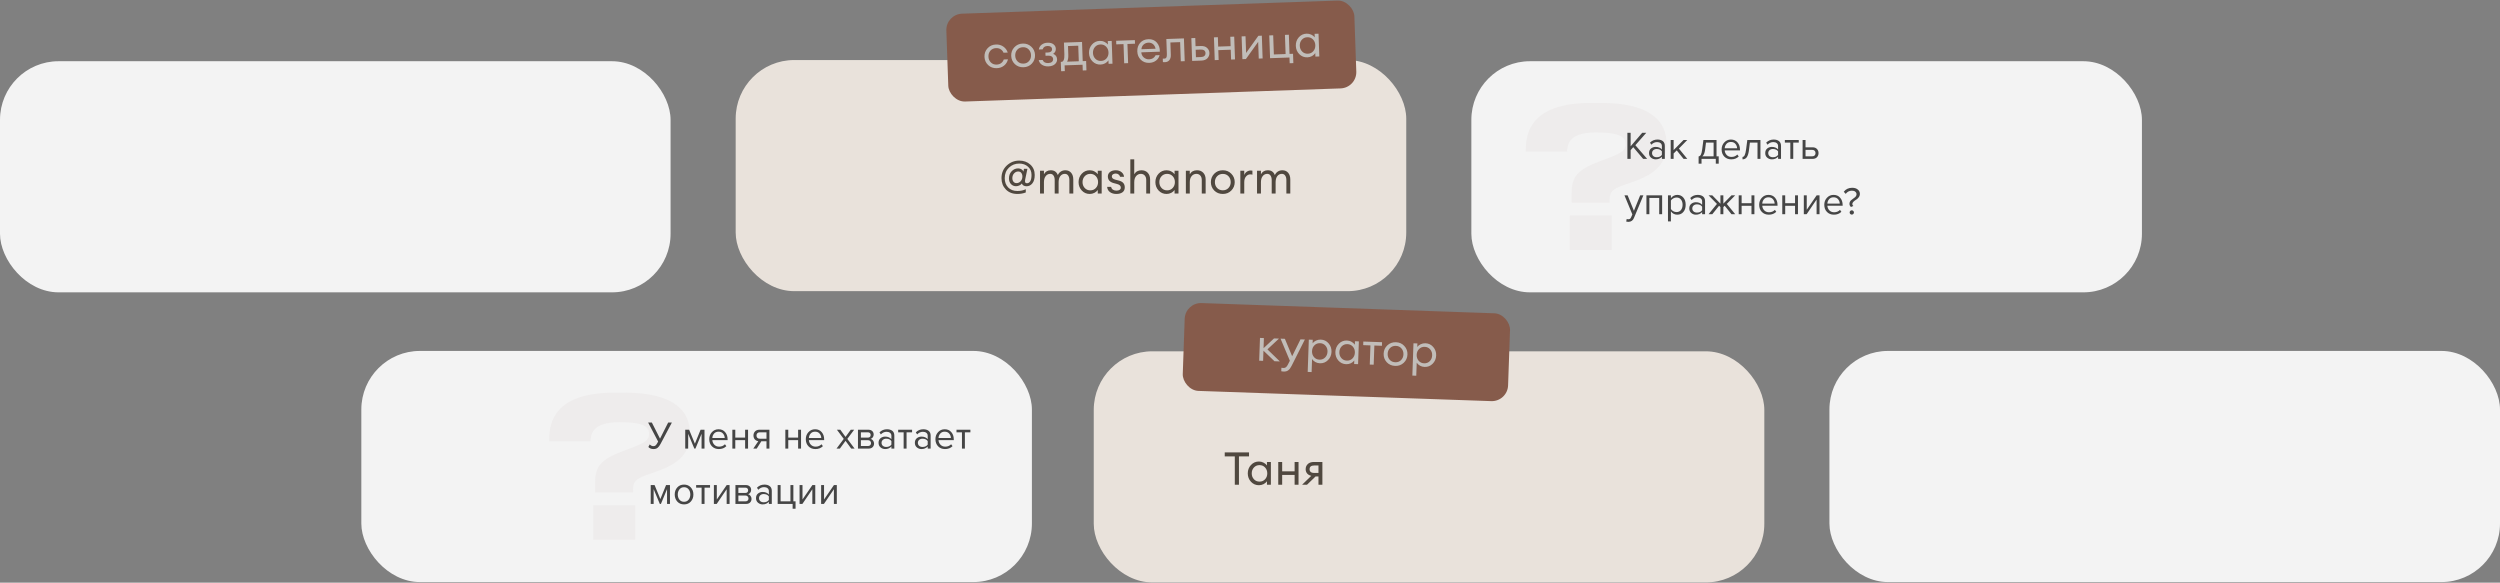
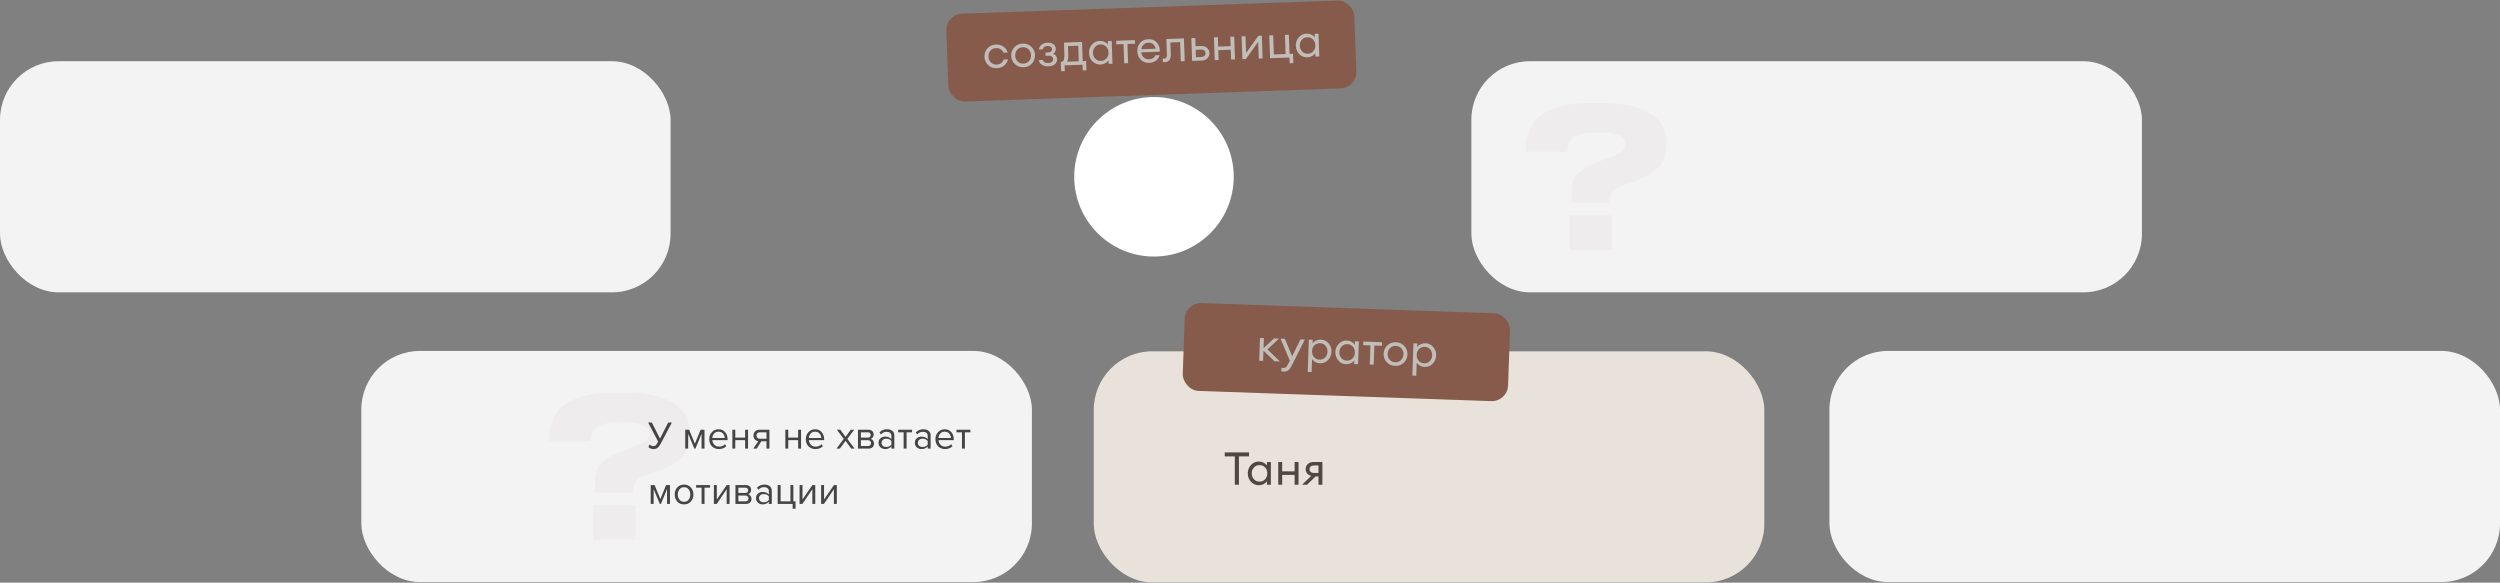
<svg xmlns="http://www.w3.org/2000/svg" width="768" height="179" viewBox="0 0 768 179" fill="none">
  <rect x="0" y="0" width="768" height="179" fill="#808080" stroke="none" />
  <rect x="452" y="18.808" width="206" height="71" rx="18" fill="#F3F3F3" />
  <rect y="18.808" width="206" height="71" rx="18" fill="#F3F3F3" />
  <path d="M494.47 62.288H482.83V59.288C482.83 54.368 484.39 52.148 491.71 49.448L494.59 48.368C498.49 46.868 499.39 45.908 499.39 44.288C499.39 42.428 498.31 40.688 490.33 40.688C481.45 40.688 481.57 44.828 481.39 46.568H468.73V45.848C468.73 40.568 470.59 31.628 488.65 31.628H492.01C507.55 31.628 511.93 37.688 511.93 43.928V44.348C511.93 49.748 509.29 53.228 501.49 55.928L498.55 56.948C495.49 58.088 494.47 58.808 494.47 61.508V62.288ZM495.13 66.188V76.808H482.23V66.188H495.13Z" fill="#EEECEC" />
  <rect x="111" y="107.808" width="206" height="71" rx="18" fill="#F3F3F3" />
  <rect x="562" y="107.808" width="206" height="71" rx="18" fill="#F3F3F3" />
  <circle cx="354.5" cy="54.308" r="24.5" fill="white" />
  <rect x="336" y="107.919" width="206" height="71" rx="18" fill="#E9E2DB" />
  <path d="M379.332 148.919V140.211H376.238V138.979H383.7V140.211H380.606V148.919H379.332ZM386.745 149.059C385.774 149.059 384.957 148.704 384.295 147.995C383.641 147.286 383.315 146.427 383.315 145.419C383.315 144.411 383.641 143.552 384.295 142.843C384.957 142.134 385.774 141.779 386.745 141.779C387.258 141.779 387.734 141.896 388.173 142.129C388.621 142.353 388.966 142.642 389.209 142.997V141.919H390.413V148.919H389.209V147.841C388.966 148.196 388.621 148.49 388.173 148.723C387.734 148.947 387.258 149.059 386.745 149.059ZM386.927 147.953C387.617 147.953 388.187 147.71 388.635 147.225C389.083 146.74 389.307 146.138 389.307 145.419C389.307 144.7 389.083 144.098 388.635 143.613C388.187 143.128 387.617 142.885 386.927 142.885C386.227 142.885 385.653 143.128 385.205 143.613C384.757 144.098 384.533 144.7 384.533 145.419C384.533 146.138 384.757 146.74 385.205 147.225C385.653 147.71 386.227 147.953 386.927 147.953ZM392.679 148.919V141.919H393.883V144.803H397.705V141.919H398.909V148.919H397.705V145.895H393.883V148.919H392.679ZM399.993 148.919L402.821 146.175C402.27 146.044 401.845 145.802 401.547 145.447C401.248 145.083 401.099 144.649 401.099 144.145C401.099 143.501 401.318 142.969 401.757 142.549C402.205 142.129 402.835 141.919 403.647 141.919H406.237V148.919H405.033V146.371H404.137L401.505 148.919H399.993ZM403.717 145.293H405.033V142.997H403.717C402.774 142.997 402.303 143.384 402.303 144.159C402.303 144.523 402.424 144.803 402.667 144.999C402.919 145.195 403.269 145.293 403.717 145.293Z" fill="#50483F" />
-   <rect x="226" y="18.444" width="206" height="71" rx="18" fill="#E9E2DB" />
-   <path d="M312.544 59.584C311.069 59.584 309.884 59.122 308.988 58.198C308.101 57.274 307.658 56.117 307.658 54.726C307.658 53.167 308.195 51.879 309.268 50.862C310.351 49.844 311.629 49.336 313.104 49.336C314.476 49.336 315.61 49.742 316.506 50.554C317.411 51.366 317.864 52.434 317.864 53.76C317.864 54.889 317.621 55.748 317.136 56.336C316.66 56.924 316.072 57.218 315.372 57.218C314.625 57.218 314.135 56.938 313.902 56.378C313.725 56.62 313.468 56.821 313.132 56.98C312.796 57.129 312.455 57.204 312.11 57.204C311.494 57.204 310.981 56.984 310.57 56.546C310.159 56.107 309.954 55.519 309.954 54.782C309.954 53.914 310.229 53.191 310.78 52.612C311.331 52.024 311.998 51.73 312.782 51.73C313.183 51.73 313.529 51.828 313.818 52.024C314.107 52.22 314.299 52.453 314.392 52.724L314.56 51.856H315.624L314.924 55.188C314.775 55.925 314.957 56.294 315.47 56.294C315.909 56.294 316.254 56.079 316.506 55.65C316.758 55.221 316.884 54.581 316.884 53.732C316.884 52.687 316.525 51.846 315.806 51.212C315.097 50.568 314.191 50.246 313.09 50.246C311.877 50.246 310.831 50.661 309.954 51.492C309.086 52.322 308.652 53.401 308.652 54.726C308.652 55.892 309.002 56.844 309.702 57.582C310.411 58.31 311.359 58.674 312.544 58.674C313.524 58.674 314.383 58.492 315.12 58.128V59.122C314.327 59.43 313.468 59.584 312.544 59.584ZM312.264 56.252C312.703 56.252 313.085 56.102 313.412 55.804C313.748 55.496 313.958 55.113 314.042 54.656C314.135 54.096 314.065 53.629 313.832 53.256C313.608 52.873 313.263 52.682 312.796 52.682C312.357 52.682 311.975 52.836 311.648 53.144C311.321 53.443 311.116 53.821 311.032 54.278C310.939 54.838 311.009 55.309 311.242 55.692C311.475 56.065 311.816 56.252 312.264 56.252ZM328.511 59.444V55.328C328.511 54.749 328.39 54.287 328.147 53.942C327.914 53.587 327.573 53.41 327.125 53.41C326.565 53.41 326.108 53.629 325.753 54.068C325.408 54.507 325.226 55.104 325.207 55.86V59.444H324.003V55.328C324.003 54.74 323.882 54.273 323.639 53.928C323.406 53.583 323.07 53.41 322.631 53.41C322.053 53.41 321.586 53.643 321.231 54.11C320.877 54.567 320.699 55.188 320.699 55.972V59.444H319.495V52.444H320.699V53.522C321.147 52.71 321.852 52.304 322.813 52.304C323.877 52.304 324.596 52.803 324.969 53.802C325.156 53.344 325.455 52.98 325.865 52.71C326.276 52.439 326.743 52.304 327.265 52.304C328.021 52.304 328.619 52.56 329.057 53.074C329.496 53.587 329.715 54.278 329.715 55.146V59.444H328.511ZM334.766 59.584C333.795 59.584 332.979 59.229 332.316 58.52C331.663 57.81 331.336 56.952 331.336 55.944C331.336 54.936 331.663 54.077 332.316 53.368C332.979 52.658 333.795 52.304 334.766 52.304C335.279 52.304 335.755 52.42 336.194 52.654C336.642 52.878 336.987 53.167 337.23 53.522V52.444H338.434V59.444H337.23V58.366C336.987 58.721 336.642 59.014 336.194 59.248C335.755 59.472 335.279 59.584 334.766 59.584ZM334.948 58.478C335.639 58.478 336.208 58.235 336.656 57.75C337.104 57.264 337.328 56.663 337.328 55.944C337.328 55.225 337.104 54.623 336.656 54.138C336.208 53.653 335.639 53.41 334.948 53.41C334.248 53.41 333.674 53.653 333.226 54.138C332.778 54.623 332.554 55.225 332.554 55.944C332.554 56.663 332.778 57.264 333.226 57.75C333.674 58.235 334.248 58.478 334.948 58.478ZM342.954 59.584C342.17 59.584 341.512 59.392 340.98 59.01C340.458 58.627 340.168 58.095 340.112 57.414H341.344C341.419 57.806 341.606 58.095 341.904 58.282C342.212 58.468 342.567 58.562 342.968 58.562C343.37 58.562 343.692 58.483 343.934 58.324C344.186 58.165 344.312 57.937 344.312 57.638C344.312 57.358 344.219 57.129 344.032 56.952C343.855 56.775 343.561 56.63 343.15 56.518L342.142 56.252C340.938 55.934 340.336 55.248 340.336 54.194C340.336 53.624 340.56 53.167 341.008 52.822C341.466 52.477 342.049 52.304 342.758 52.304C343.477 52.304 344.065 52.495 344.522 52.878C344.989 53.251 345.25 53.727 345.306 54.306H344.102C344.009 53.998 343.841 53.755 343.598 53.578C343.365 53.401 343.085 53.312 342.758 53.312C342.413 53.312 342.124 53.391 341.89 53.55C341.666 53.709 341.554 53.919 341.554 54.18C341.554 54.432 341.638 54.637 341.806 54.796C341.974 54.955 342.245 55.085 342.618 55.188L343.738 55.482C344.933 55.781 345.53 56.471 345.53 57.554C345.53 58.226 345.292 58.734 344.816 59.08C344.34 59.416 343.72 59.584 342.954 59.584ZM348.44 59.444H347.236V48.944H348.44V53.522C348.916 52.71 349.658 52.304 350.666 52.304C351.459 52.304 352.098 52.56 352.584 53.074C353.069 53.587 353.312 54.273 353.312 55.132V59.444H352.122V55.314C352.122 54.726 351.972 54.264 351.674 53.928C351.375 53.583 350.974 53.41 350.47 53.41C349.891 53.41 349.406 53.639 349.014 54.096C348.631 54.553 348.44 55.178 348.44 55.972V59.444ZM358.364 59.584C357.393 59.584 356.576 59.229 355.914 58.52C355.26 57.81 354.934 56.952 354.934 55.944C354.934 54.936 355.26 54.077 355.914 53.368C356.576 52.658 357.393 52.304 358.364 52.304C358.877 52.304 359.353 52.42 359.792 52.654C360.24 52.878 360.585 53.167 360.828 53.522V52.444H362.032V59.444H360.828V58.366C360.585 58.721 360.24 59.014 359.792 59.248C359.353 59.472 358.877 59.584 358.364 59.584ZM358.546 58.478C359.236 58.478 359.806 58.235 360.254 57.75C360.702 57.264 360.926 56.663 360.926 55.944C360.926 55.225 360.702 54.623 360.254 54.138C359.806 53.653 359.236 53.41 358.546 53.41C357.846 53.41 357.272 53.653 356.824 54.138C356.376 54.623 356.152 55.225 356.152 55.944C356.152 56.663 356.376 57.264 356.824 57.75C357.272 58.235 357.846 58.478 358.546 58.478ZM364.298 59.444V52.444H365.502V53.522C365.978 52.71 366.72 52.304 367.728 52.304C368.521 52.304 369.161 52.56 369.646 53.074C370.131 53.587 370.374 54.273 370.374 55.132V59.444H369.184V55.314C369.184 54.726 369.035 54.264 368.736 53.928C368.437 53.583 368.036 53.41 367.532 53.41C366.953 53.41 366.468 53.639 366.076 54.096C365.693 54.553 365.502 55.178 365.502 55.972V59.444H364.298ZM375.65 59.584C374.596 59.584 373.718 59.234 373.018 58.534C372.328 57.825 371.982 56.961 371.982 55.944C371.982 54.926 372.328 54.068 373.018 53.368C373.718 52.658 374.596 52.304 375.65 52.304C376.696 52.304 377.564 52.658 378.254 53.368C378.954 54.068 379.304 54.926 379.304 55.944C379.304 56.961 378.954 57.825 378.254 58.534C377.564 59.234 376.696 59.584 375.65 59.584ZM373.886 57.736C374.344 58.221 374.932 58.464 375.65 58.464C376.369 58.464 376.952 58.221 377.4 57.736C377.848 57.251 378.072 56.653 378.072 55.944C378.072 55.234 377.848 54.637 377.4 54.152C376.952 53.666 376.369 53.424 375.65 53.424C374.932 53.424 374.344 53.666 373.886 54.152C373.438 54.637 373.214 55.234 373.214 55.944C373.214 56.653 373.438 57.251 373.886 57.736ZM381.032 59.444V52.444H382.236V53.802C382.367 53.373 382.619 53.027 382.992 52.766C383.375 52.505 383.776 52.374 384.196 52.374C384.402 52.374 384.584 52.392 384.742 52.43V53.676C384.574 53.601 384.355 53.564 384.084 53.564C383.599 53.564 383.17 53.774 382.796 54.194C382.423 54.614 382.236 55.206 382.236 55.972V59.444H381.032ZM395.175 59.444V55.328C395.175 54.749 395.054 54.287 394.811 53.942C394.578 53.587 394.237 53.41 393.789 53.41C393.229 53.41 392.772 53.629 392.417 54.068C392.072 54.507 391.89 55.104 391.871 55.86V59.444H390.667V55.328C390.667 54.74 390.546 54.273 390.303 53.928C390.07 53.583 389.734 53.41 389.295 53.41C388.717 53.41 388.25 53.643 387.895 54.11C387.541 54.567 387.363 55.188 387.363 55.972V59.444H386.159V52.444H387.363V53.522C387.811 52.71 388.516 52.304 389.477 52.304C390.541 52.304 391.26 52.803 391.633 53.802C391.82 53.344 392.119 52.98 392.529 52.71C392.94 52.439 393.407 52.304 393.929 52.304C394.685 52.304 395.283 52.56 395.721 53.074C396.16 53.587 396.379 54.278 396.379 55.146V59.444H395.175Z" fill="#50483F" />
  <rect x="290.546" y="4.377" width="125.418" height="27" rx="5" transform="rotate(-2 290.546 4.377)" fill="#865B4B" />
  <path d="M306.211 20.947C305.157 20.984 304.272 20.665 303.558 19.989C302.843 19.304 302.467 18.454 302.432 17.437C302.396 16.42 302.712 15.55 303.377 14.826C304.043 14.093 304.903 13.709 305.957 13.672C306.824 13.641 307.583 13.858 308.235 14.32C308.886 14.774 309.332 15.384 309.573 16.151L308.286 16.196C308.102 15.745 307.81 15.391 307.409 15.134C307.007 14.877 306.536 14.758 305.995 14.777C305.277 14.802 304.698 15.065 304.258 15.566C303.827 16.067 303.624 16.676 303.649 17.394C303.674 18.113 303.919 18.706 304.384 19.176C304.858 19.645 305.454 19.867 306.172 19.842C306.713 19.823 307.175 19.672 307.557 19.387C307.939 19.103 308.206 18.73 308.358 18.267L309.646 18.222C309.467 19.003 309.07 19.647 308.452 20.154C307.835 20.652 307.087 20.917 306.211 20.947ZM314.436 20.66C313.382 20.697 312.493 20.378 311.769 19.703C311.054 19.018 310.679 18.167 310.643 17.15C310.608 16.134 310.923 15.263 311.589 14.54C312.264 13.806 313.128 13.421 314.182 13.384C315.227 13.348 316.107 13.672 316.822 14.357C317.546 15.032 317.925 15.878 317.961 16.895C317.996 17.911 317.677 18.786 317.002 19.52C316.336 20.243 315.481 20.623 314.436 20.66ZM312.609 18.875C313.083 19.344 313.679 19.566 314.397 19.541C315.115 19.516 315.69 19.253 316.121 18.752C316.551 18.251 316.754 17.647 316.73 16.938C316.705 16.229 316.46 15.64 315.995 15.17C315.531 14.701 314.939 14.479 314.221 14.504C313.503 14.529 312.924 14.792 312.484 15.293C312.053 15.793 311.85 16.398 311.875 17.107C311.899 17.816 312.144 18.405 312.609 18.875ZM322.04 20.394C321.322 20.419 320.686 20.264 320.132 19.929C319.588 19.593 319.24 19.105 319.087 18.466L320.304 18.424C320.561 19.087 321.127 19.404 322.004 19.373C322.517 19.355 322.9 19.234 323.154 19.011C323.408 18.787 323.529 18.503 323.517 18.157C323.505 17.812 323.364 17.547 323.096 17.36C322.838 17.173 322.471 17.087 321.995 17.104L321.183 17.132L321.149 16.153L321.961 16.125C322.343 16.111 322.643 16.017 322.861 15.841C323.089 15.665 323.197 15.414 323.185 15.087C323.174 14.77 323.044 14.527 322.796 14.358C322.547 14.19 322.217 14.112 321.807 14.127C320.995 14.155 320.498 14.499 320.316 15.159L319.127 15.201C319.235 14.553 319.535 14.052 320.027 13.699C320.518 13.336 321.105 13.143 321.786 13.119C322.569 13.091 323.187 13.257 323.638 13.614C324.089 13.963 324.325 14.417 324.344 14.977C324.368 15.658 324.096 16.176 323.53 16.532C324.307 16.851 324.709 17.411 324.737 18.213C324.758 18.801 324.533 19.303 324.061 19.721C323.59 20.14 322.917 20.364 322.04 20.394ZM325.877 19.014L326.045 19.008C326.717 18.984 327.026 18.217 326.973 16.706L326.847 13.082L332.401 12.888L332.607 18.779L333.656 18.742L333.757 21.61L332.623 21.65L332.562 19.887L327.049 20.079L327.111 21.842L325.977 21.882L325.877 19.014ZM328.089 14.146L328.183 16.86C328.214 17.737 328.094 18.432 327.822 18.946L331.404 18.821L331.237 14.036L328.089 14.146ZM338.096 19.834C337.126 19.868 336.298 19.542 335.611 18.856C334.933 18.17 334.576 17.323 334.541 16.316C334.506 15.308 334.803 14.439 335.431 13.707C336.068 12.975 336.872 12.592 337.842 12.558C338.355 12.54 338.835 12.64 339.281 12.858C339.737 13.066 340.092 13.344 340.347 13.689L340.309 12.612L341.513 12.57L341.757 19.566L340.554 19.608L340.516 18.53C340.286 18.893 339.951 19.199 339.512 19.448C339.081 19.687 338.609 19.816 338.096 19.834ZM338.239 18.722C338.93 18.698 339.49 18.436 339.921 17.935C340.352 17.434 340.555 16.825 340.53 16.107C340.504 15.388 340.26 14.794 339.795 14.325C339.33 13.856 338.753 13.633 338.063 13.657C337.363 13.682 336.798 13.944 336.367 14.445C335.936 14.945 335.733 15.555 335.758 16.273C335.784 16.991 336.028 17.585 336.493 18.055C336.958 18.524 337.54 18.747 338.239 18.722ZM345.351 19.44L345.145 13.55L342.921 13.628L342.882 12.522L348.633 12.321L348.671 13.427L346.349 13.508L346.554 19.398L345.351 19.44ZM353.033 19.312C352.016 19.348 351.16 19.032 350.464 18.365C349.778 17.698 349.416 16.842 349.38 15.797C349.343 14.743 349.635 13.865 350.254 13.161C350.883 12.448 351.734 12.073 352.807 12.036C353.889 11.998 354.751 12.351 355.393 13.094C356.035 13.837 356.339 14.765 356.303 15.878L350.608 16.077C350.649 16.71 350.901 17.234 351.364 17.647C351.826 18.052 352.374 18.242 353.009 18.22C353.96 18.187 354.623 17.772 354.996 16.974L356.228 16.931C356.073 17.59 355.714 18.145 355.151 18.594C354.588 19.043 353.882 19.282 353.033 19.312ZM354.205 13.556C353.81 13.233 353.343 13.082 352.802 13.1C352.261 13.119 351.781 13.3 351.364 13.641C350.955 13.982 350.711 14.476 350.631 15.123L354.996 14.971C354.862 14.341 354.598 13.869 354.205 13.556ZM357.875 19.101C357.558 19.112 357.348 19.105 357.244 19.081L357.207 18.004C357.273 18.02 357.422 18.024 357.655 18.016C357.945 18.006 358.156 17.901 358.289 17.7C358.421 17.49 358.479 17.128 358.461 16.615L358.299 11.984L363.7 11.795L363.944 18.791L362.741 18.833L362.535 12.943L359.541 13.047L359.673 16.825C359.698 17.543 359.545 18.099 359.213 18.494C358.881 18.879 358.435 19.081 357.875 19.101ZM366.225 18.711L365.981 11.716L367.184 11.674L367.272 14.192L368.895 14.135C369.735 14.106 370.377 14.303 370.821 14.727C371.275 15.15 371.512 15.664 371.533 16.271C371.555 16.886 371.354 17.426 370.931 17.889C370.508 18.342 369.877 18.584 369.038 18.613L366.225 18.711ZM367.31 15.283L367.39 17.578L368.957 17.523C369.405 17.508 369.747 17.393 369.982 17.179C370.227 16.965 370.343 16.676 370.33 16.313C370.317 15.949 370.186 15.673 369.937 15.486C369.688 15.299 369.339 15.213 368.891 15.228L367.31 15.283ZM373.166 18.469L372.922 11.473L374.125 11.431L374.226 14.313L378.046 14.18L377.945 11.298L379.148 11.256L379.393 18.252L378.189 18.294L378.084 15.271L374.264 15.405L374.37 18.427L373.166 18.469ZM382.742 18.135L381.665 18.172L381.421 11.177L382.624 11.134L382.803 16.269L386.57 10.997L387.633 10.96L387.877 17.955L386.688 17.997L386.509 12.862L382.742 18.135ZM397.219 16.522L397.319 19.391L396.186 19.43L396.124 17.667L390.164 17.875L389.92 10.88L391.123 10.838L391.328 16.728L394.938 16.602L394.733 10.712L395.936 10.67L396.142 16.56L397.219 16.522ZM401.632 17.615C400.662 17.649 399.833 17.323 399.146 16.637C398.468 15.951 398.112 15.104 398.077 14.097C398.042 13.09 398.338 12.22 398.966 11.488C399.604 10.756 400.407 10.373 401.378 10.339C401.891 10.322 402.37 10.421 402.817 10.639C403.272 10.848 403.628 11.125 403.883 11.471L403.845 10.393L405.048 10.351L405.293 17.347L404.089 17.389L404.052 16.312C403.821 16.675 403.487 16.981 403.047 17.229C402.616 17.469 402.145 17.597 401.632 17.615ZM401.775 16.503C402.465 16.479 403.026 16.217 403.456 15.716C403.887 15.216 404.09 14.606 404.065 13.888C404.04 13.17 403.795 12.576 403.33 12.106C402.866 11.637 402.288 11.414 401.598 11.438C400.898 11.463 400.333 11.725 399.903 12.226C399.472 12.727 399.269 13.336 399.294 14.055C399.319 14.773 399.564 15.367 400.029 15.836C400.493 16.305 401.075 16.528 401.775 16.503Z" fill="#C1BDB9" />
-   <path d="M506.008 48.808H504.772L501.736 45.208L500.932 46.12V48.808H499.936V40.804H500.932V44.944L504.472 40.804H505.72L502.384 44.608L506.008 48.808ZM511.432 48.808H510.532V48.148C510.044 48.684 509.404 48.952 508.612 48.952C508.076 48.952 507.604 48.78 507.196 48.436C506.788 48.092 506.584 47.624 506.584 47.032C506.584 46.424 506.784 45.956 507.184 45.628C507.592 45.292 508.068 45.124 508.612 45.124C509.436 45.124 510.076 45.388 510.532 45.916V44.872C510.532 44.488 510.396 44.188 510.124 43.972C509.852 43.756 509.5 43.648 509.068 43.648C508.388 43.648 507.796 43.916 507.292 44.452L506.872 43.828C507.488 43.188 508.26 42.868 509.188 42.868C509.852 42.868 510.392 43.028 510.808 43.348C511.224 43.668 511.432 44.16 511.432 44.824V48.808ZM508.936 48.304C509.656 48.304 510.188 48.064 510.532 47.584V46.492C510.188 46.012 509.656 45.772 508.936 45.772C508.52 45.772 508.176 45.892 507.904 46.132C507.64 46.364 507.508 46.668 507.508 47.044C507.508 47.412 507.64 47.716 507.904 47.956C508.176 48.188 508.52 48.304 508.936 48.304ZM518.336 48.808H517.184L515.096 46.204L514.136 47.152V48.808H513.236V43.012H514.136V46.096L517.184 43.012H518.324L515.756 45.64L518.336 48.808ZM521.81 50.284V48.064C522.106 48.008 522.338 47.832 522.506 47.536C522.674 47.232 522.81 46.676 522.914 45.868L523.286 43.012H527.318V48.016H527.99V50.284H527.09V48.808H522.71V50.284H521.81ZM524.078 43.804L523.814 45.976C523.678 46.992 523.398 47.672 522.974 48.016H526.418V43.804H524.078ZM531.836 48.952C530.972 48.952 530.264 48.672 529.712 48.112C529.16 47.544 528.884 46.808 528.884 45.904C528.884 45.056 529.156 44.34 529.7 43.756C530.244 43.164 530.924 42.868 531.74 42.868C532.596 42.868 533.272 43.164 533.768 43.756C534.272 44.34 534.524 45.08 534.524 45.976V46.204H529.832C529.872 46.772 530.08 47.248 530.456 47.632C530.832 48.016 531.32 48.208 531.92 48.208C532.64 48.208 533.236 47.964 533.708 47.476L534.14 48.064C533.548 48.656 532.78 48.952 531.836 48.952ZM533.636 45.544C533.628 45.048 533.46 44.604 533.132 44.212C532.804 43.812 532.336 43.612 531.728 43.612C531.152 43.612 530.696 43.808 530.36 44.2C530.032 44.592 529.856 45.04 529.832 45.544H533.636ZM535.298 48.952V48.208C535.57 48.208 535.794 48.028 535.97 47.668C536.146 47.308 536.29 46.708 536.402 45.868L536.774 43.012H540.806V48.808H539.906V43.804H537.566L537.302 45.976C537.174 47.04 536.95 47.804 536.63 48.268C536.31 48.724 535.866 48.952 535.298 48.952ZM547.127 48.808H546.227V48.148C545.739 48.684 545.099 48.952 544.307 48.952C543.771 48.952 543.299 48.78 542.891 48.436C542.483 48.092 542.279 47.624 542.279 47.032C542.279 46.424 542.479 45.956 542.879 45.628C543.287 45.292 543.763 45.124 544.307 45.124C545.131 45.124 545.771 45.388 546.227 45.916V44.872C546.227 44.488 546.091 44.188 545.819 43.972C545.547 43.756 545.195 43.648 544.763 43.648C544.083 43.648 543.491 43.916 542.987 44.452L542.567 43.828C543.183 43.188 543.955 42.868 544.883 42.868C545.547 42.868 546.087 43.028 546.503 43.348C546.919 43.668 547.127 44.16 547.127 44.824V48.808ZM544.631 48.304C545.351 48.304 545.883 48.064 546.227 47.584V46.492C545.883 46.012 545.351 45.772 544.631 45.772C544.215 45.772 543.871 45.892 543.599 46.132C543.335 46.364 543.203 46.668 543.203 47.044C543.203 47.412 543.335 47.716 543.599 47.956C543.871 48.188 544.215 48.304 544.631 48.304ZM550.887 48.808H549.987V43.804H548.307V43.012H552.579V43.804H550.887V48.808ZM553.759 43.012H554.659V45.256H556.831C557.407 45.256 557.855 45.428 558.175 45.772C558.495 46.108 558.655 46.528 558.655 47.032C558.655 47.536 558.491 47.96 558.163 48.304C557.843 48.64 557.399 48.808 556.831 48.808H553.759V43.012ZM556.735 46.048H554.659V48.016H556.735C557.055 48.016 557.299 47.928 557.467 47.752C557.643 47.568 557.731 47.328 557.731 47.032C557.731 46.736 557.643 46.5 557.467 46.324C557.299 46.14 557.055 46.048 556.735 46.048ZM499.576 68.076L499.72 67.26C499.864 67.324 500.028 67.356 500.212 67.356C500.42 67.356 500.592 67.312 500.728 67.224C500.864 67.136 500.98 66.976 501.076 66.744L501.46 65.868L499.036 60.012H500.008L501.94 64.764L503.86 60.012H504.844L501.94 66.984C501.62 67.752 501.052 68.144 500.236 68.16C499.996 68.16 499.776 68.132 499.576 68.076ZM510.607 65.808H509.707V60.804H506.683V65.808H505.783V60.012H510.607V65.808ZM515.26 65.952C514.444 65.952 513.792 65.612 513.304 64.932V68.016H512.404V60.012H513.304V60.876C513.52 60.572 513.8 60.328 514.144 60.144C514.488 59.96 514.86 59.868 515.26 59.868C516.028 59.868 516.648 60.144 517.12 60.696C517.6 61.24 517.84 61.976 517.84 62.904C517.84 63.832 517.6 64.572 517.12 65.124C516.648 65.676 516.028 65.952 515.26 65.952ZM515.032 65.148C515.6 65.148 516.052 64.94 516.388 64.524C516.724 64.1 516.892 63.56 516.892 62.904C516.892 62.248 516.724 61.712 516.388 61.296C516.052 60.88 515.6 60.672 515.032 60.672C514.688 60.672 514.352 60.764 514.024 60.948C513.704 61.124 513.464 61.34 513.304 61.596V64.212C513.464 64.476 513.704 64.7 514.024 64.884C514.352 65.06 514.688 65.148 515.032 65.148ZM523.795 65.808H522.895V65.148C522.407 65.684 521.767 65.952 520.975 65.952C520.439 65.952 519.967 65.78 519.559 65.436C519.151 65.092 518.947 64.624 518.947 64.032C518.947 63.424 519.147 62.956 519.547 62.628C519.955 62.292 520.431 62.124 520.975 62.124C521.799 62.124 522.439 62.388 522.895 62.916V61.872C522.895 61.488 522.759 61.188 522.487 60.972C522.215 60.756 521.863 60.648 521.431 60.648C520.751 60.648 520.159 60.916 519.655 61.452L519.235 60.828C519.851 60.188 520.623 59.868 521.551 59.868C522.215 59.868 522.755 60.028 523.171 60.348C523.587 60.668 523.795 61.16 523.795 61.824V65.808ZM521.299 65.304C522.019 65.304 522.551 65.064 522.895 64.584V63.492C522.551 63.012 522.019 62.772 521.299 62.772C520.883 62.772 520.539 62.892 520.267 63.132C520.003 63.364 519.871 63.668 519.871 64.044C519.871 64.412 520.003 64.716 520.267 64.956C520.539 65.188 520.883 65.304 521.299 65.304ZM526.019 65.808H524.867L527.447 62.64L524.879 60.012H526.019L528.515 62.568V60.012H529.415V62.556L531.911 60.012H533.051L530.471 62.64L533.063 65.808H531.911L529.823 63.204L529.415 63.612V65.808H528.515V63.612L528.107 63.204L526.019 65.808ZM535.03 65.808H534.13V60.012H535.03V62.424H538.054V60.012H538.954V65.808H538.054V63.216H535.03V65.808ZM543.368 65.952C542.504 65.952 541.796 65.672 541.244 65.112C540.692 64.544 540.416 63.808 540.416 62.904C540.416 62.056 540.688 61.34 541.232 60.756C541.776 60.164 542.456 59.868 543.272 59.868C544.128 59.868 544.804 60.164 545.3 60.756C545.804 61.34 546.056 62.08 546.056 62.976V63.204H541.364C541.404 63.772 541.612 64.248 541.988 64.632C542.364 65.016 542.852 65.208 543.452 65.208C544.172 65.208 544.768 64.964 545.24 64.476L545.672 65.064C545.08 65.656 544.312 65.952 543.368 65.952ZM545.168 62.544C545.16 62.048 544.992 61.604 544.664 61.212C544.336 60.812 543.868 60.612 543.26 60.612C542.684 60.612 542.228 60.808 541.892 61.2C541.564 61.592 541.388 62.04 541.364 62.544H545.168ZM548.413 65.808H547.513V60.012H548.413V62.424H551.437V60.012H552.337V65.808H551.437V63.216H548.413V65.808ZM554.998 65.808H554.134V60.012H555.034V64.44L558.07 60.012H558.958V65.808H558.058V61.296L554.998 65.808ZM563.371 65.952C562.507 65.952 561.799 65.672 561.247 65.112C560.695 64.544 560.419 63.808 560.419 62.904C560.419 62.056 560.691 61.34 561.235 60.756C561.779 60.164 562.459 59.868 563.275 59.868C564.131 59.868 564.807 60.164 565.303 60.756C565.807 61.34 566.059 62.08 566.059 62.976V63.204H561.367C561.407 63.772 561.615 64.248 561.991 64.632C562.367 65.016 562.855 65.208 563.455 65.208C564.175 65.208 564.771 64.964 565.243 64.476L565.675 65.064C565.083 65.656 564.315 65.952 563.371 65.952ZM565.171 62.544C565.163 62.048 564.995 61.604 564.667 61.212C564.339 60.812 563.871 60.612 563.263 60.612C562.687 60.612 562.231 60.808 561.895 61.2C561.567 61.592 561.391 62.04 561.367 62.544H565.171ZM568.62 63.588C568.308 63.324 568.152 63 568.152 62.616C568.152 62.376 568.204 62.156 568.308 61.956C568.42 61.756 568.556 61.592 568.716 61.464C568.876 61.336 569.048 61.204 569.232 61.068C569.424 60.924 569.6 60.792 569.76 60.672C569.92 60.552 570.052 60.408 570.156 60.24C570.268 60.072 570.324 59.888 570.324 59.688C570.324 59.368 570.2 59.104 569.952 58.896C569.712 58.68 569.364 58.572 568.908 58.572C568.132 58.572 567.496 58.9 567 59.556L566.4 58.908C567.032 58.092 567.9 57.684 569.004 57.684C569.716 57.684 570.284 57.864 570.708 58.224C571.14 58.576 571.356 59.016 571.356 59.544C571.356 59.952 571.232 60.316 570.984 60.636C570.744 60.948 570.48 61.188 570.192 61.356C569.904 61.524 569.636 61.724 569.388 61.956C569.148 62.188 569.028 62.432 569.028 62.688C569.028 62.912 569.136 63.108 569.352 63.276L568.62 63.588ZM569.328 65.736C569.2 65.864 569.048 65.928 568.872 65.928C568.696 65.928 568.54 65.864 568.404 65.736C568.276 65.608 568.212 65.452 568.212 65.268C568.212 65.084 568.276 64.928 568.404 64.8C568.54 64.672 568.696 64.608 568.872 64.608C569.048 64.608 569.2 64.672 569.328 64.8C569.464 64.928 569.532 65.084 569.532 65.268C569.532 65.452 569.464 65.608 569.328 65.736Z" fill="#454545" />
  <path d="M194.47 151.288H182.83V148.288C182.83 143.368 184.39 141.148 191.71 138.448L194.59 137.368C198.49 135.868 199.39 134.908 199.39 133.288C199.39 131.428 198.31 129.688 190.33 129.688C181.45 129.688 181.57 133.828 181.39 135.568H168.73V134.848C168.73 129.568 170.59 120.628 188.65 120.628H192.01C207.55 120.628 211.93 126.688 211.93 132.928V133.348C211.93 138.748 209.29 142.228 201.49 144.928L198.55 145.948C195.49 147.088 194.47 147.808 194.47 150.508V151.288ZM195.13 155.188V165.808H182.23V155.188H195.13Z" fill="#EEECEC" />
  <path d="M200.74 137.952C200.412 137.952 200.108 137.892 199.828 137.772C199.548 137.652 199.332 137.5 199.18 137.316L199.6 136.524C199.944 136.884 200.308 137.064 200.692 137.064C200.996 137.064 201.236 136.984 201.412 136.824C201.596 136.664 201.804 136.364 202.036 135.924L202.18 135.648L199.108 129.804H200.248L202.756 134.76L205.264 129.804H206.404L202.912 136.392C202.632 136.92 202.332 137.312 202.012 137.568C201.692 137.824 201.268 137.952 200.74 137.952ZM216.421 137.808H215.521V133.26L213.637 137.808H213.301L211.405 133.26V137.808H210.505V132.012H211.693L213.469 136.308L215.221 132.012H216.421V137.808ZM220.832 137.952C219.968 137.952 219.26 137.672 218.708 137.112C218.156 136.544 217.88 135.808 217.88 134.904C217.88 134.056 218.152 133.34 218.696 132.756C219.24 132.164 219.92 131.868 220.736 131.868C221.592 131.868 222.268 132.164 222.764 132.756C223.268 133.34 223.52 134.08 223.52 134.976V135.204H218.828C218.868 135.772 219.076 136.248 219.452 136.632C219.828 137.016 220.316 137.208 220.916 137.208C221.636 137.208 222.232 136.964 222.704 136.476L223.136 137.064C222.544 137.656 221.776 137.952 220.832 137.952ZM222.632 134.544C222.624 134.048 222.456 133.604 222.128 133.212C221.8 132.812 221.332 132.612 220.724 132.612C220.148 132.612 219.692 132.808 219.356 133.2C219.028 133.592 218.852 134.04 218.828 134.544H222.632ZM225.878 137.808H224.978V132.012H225.878V134.424H228.902V132.012H229.802V137.808H228.902V135.216H225.878V137.808ZM232.463 137.808H231.407L232.955 135.528C232.515 135.472 232.155 135.288 231.875 134.976C231.603 134.664 231.467 134.268 231.467 133.788C231.467 133.276 231.631 132.852 231.959 132.516C232.287 132.18 232.735 132.012 233.303 132.012H236.363V137.808H235.463V135.564H233.879L232.463 137.808ZM233.399 134.772H235.463V132.804H233.399C233.087 132.804 232.839 132.896 232.655 133.08C232.479 133.256 232.391 133.492 232.391 133.788C232.391 134.084 232.479 134.324 232.655 134.508C232.831 134.684 233.079 134.772 233.399 134.772ZM242.155 137.808H241.255V132.012H242.155V134.424H245.179V132.012H246.079V137.808H245.179V135.216H242.155V137.808ZM250.493 137.952C249.629 137.952 248.921 137.672 248.369 137.112C247.817 136.544 247.541 135.808 247.541 134.904C247.541 134.056 247.813 133.34 248.357 132.756C248.901 132.164 249.581 131.868 250.397 131.868C251.253 131.868 251.929 132.164 252.425 132.756C252.929 133.34 253.181 134.08 253.181 134.976V135.204H248.489C248.529 135.772 248.737 136.248 249.113 136.632C249.489 137.016 249.977 137.208 250.577 137.208C251.297 137.208 251.893 136.964 252.365 136.476L252.797 137.064C252.205 137.656 251.437 137.952 250.493 137.952ZM252.293 134.544C252.285 134.048 252.117 133.604 251.789 133.212C251.461 132.812 250.993 132.612 250.385 132.612C249.809 132.612 249.353 132.808 249.017 133.2C248.689 133.592 248.513 134.04 248.489 134.544H252.293ZM262.532 137.808H261.488L259.748 135.432L258.008 137.808H256.976L259.196 134.832L257.096 132.012H258.14L259.748 134.22L261.356 132.012H262.4L260.3 134.832L262.532 137.808ZM266.82 137.808H263.568V132.012H266.76C267.264 132.012 267.66 132.148 267.948 132.42C268.244 132.692 268.392 133.052 268.392 133.5C268.392 133.828 268.3 134.112 268.116 134.352C267.94 134.584 267.72 134.74 267.456 134.82C267.752 134.892 268 135.064 268.2 135.336C268.408 135.608 268.512 135.908 268.512 136.236C268.512 136.708 268.36 137.088 268.056 137.376C267.76 137.664 267.348 137.808 266.82 137.808ZM266.64 137.016C266.928 137.016 267.156 136.936 267.324 136.776C267.492 136.616 267.576 136.4 267.576 136.128C267.576 135.88 267.492 135.668 267.324 135.492C267.156 135.316 266.928 135.228 266.64 135.228H264.468V137.016H266.64ZM266.604 134.436C266.876 134.436 267.088 134.364 267.24 134.22C267.392 134.068 267.468 133.872 267.468 133.632C267.468 133.376 267.392 133.176 267.24 133.032C267.088 132.88 266.876 132.804 266.604 132.804H264.468V134.436H266.604ZM274.737 137.808H273.837V137.148C273.349 137.684 272.709 137.952 271.917 137.952C271.381 137.952 270.909 137.78 270.501 137.436C270.093 137.092 269.889 136.624 269.889 136.032C269.889 135.424 270.089 134.956 270.489 134.628C270.897 134.292 271.373 134.124 271.917 134.124C272.741 134.124 273.381 134.388 273.837 134.916V133.872C273.837 133.488 273.701 133.188 273.429 132.972C273.157 132.756 272.805 132.648 272.373 132.648C271.693 132.648 271.101 132.916 270.597 133.452L270.177 132.828C270.793 132.188 271.565 131.868 272.493 131.868C273.157 131.868 273.697 132.028 274.113 132.348C274.529 132.668 274.737 133.16 274.737 133.824V137.808ZM272.241 137.304C272.961 137.304 273.493 137.064 273.837 136.584V135.492C273.493 135.012 272.961 134.772 272.241 134.772C271.825 134.772 271.481 134.892 271.209 135.132C270.945 135.364 270.812 135.668 270.812 136.044C270.812 136.412 270.945 136.716 271.209 136.956C271.481 137.188 271.825 137.304 272.241 137.304ZM278.497 137.808H277.597V132.804H275.917V132.012H280.189V132.804H278.497V137.808ZM285.893 137.808H284.993V137.148C284.505 137.684 283.865 137.952 283.073 137.952C282.537 137.952 282.065 137.78 281.657 137.436C281.249 137.092 281.045 136.624 281.045 136.032C281.045 135.424 281.245 134.956 281.645 134.628C282.053 134.292 282.529 134.124 283.073 134.124C283.897 134.124 284.537 134.388 284.993 134.916V133.872C284.993 133.488 284.857 133.188 284.585 132.972C284.313 132.756 283.961 132.648 283.529 132.648C282.849 132.648 282.257 132.916 281.753 133.452L281.333 132.828C281.949 132.188 282.721 131.868 283.649 131.868C284.313 131.868 284.853 132.028 285.269 132.348C285.685 132.668 285.893 133.16 285.893 133.824V137.808ZM283.397 137.304C284.117 137.304 284.649 137.064 284.993 136.584V135.492C284.649 135.012 284.117 134.772 283.397 134.772C282.981 134.772 282.637 134.892 282.365 135.132C282.101 135.364 281.969 135.668 281.969 136.044C281.969 136.412 282.101 136.716 282.365 136.956C282.637 137.188 282.981 137.304 283.397 137.304ZM290.313 137.952C289.449 137.952 288.741 137.672 288.189 137.112C287.637 136.544 287.361 135.808 287.361 134.904C287.361 134.056 287.633 133.34 288.177 132.756C288.721 132.164 289.401 131.868 290.217 131.868C291.073 131.868 291.749 132.164 292.245 132.756C292.749 133.34 293.001 134.08 293.001 134.976V135.204H288.309C288.349 135.772 288.557 136.248 288.933 136.632C289.309 137.016 289.797 137.208 290.397 137.208C291.117 137.208 291.713 136.964 292.185 136.476L292.617 137.064C292.025 137.656 291.257 137.952 290.313 137.952ZM292.113 134.544C292.105 134.048 291.937 133.604 291.609 133.212C291.281 132.812 290.813 132.612 290.205 132.612C289.629 132.612 289.173 132.808 288.837 133.2C288.509 133.592 288.333 134.04 288.309 134.544H292.113ZM296.415 137.808H295.515V132.804H293.835V132.012H298.107V132.804H296.415V137.808ZM205.816 154.808H204.916V150.26L203.032 154.808H202.696L200.8 150.26V154.808H199.9V149.012H201.088L202.864 153.308L204.616 149.012H205.816V154.808ZM212.219 154.076C211.699 154.66 211.007 154.952 210.143 154.952C209.279 154.952 208.583 154.66 208.055 154.076C207.535 153.492 207.275 152.768 207.275 151.904C207.275 151.04 207.535 150.32 208.055 149.744C208.583 149.16 209.279 148.868 210.143 148.868C211.007 148.868 211.699 149.16 212.219 149.744C212.747 150.32 213.011 151.04 213.011 151.904C213.011 152.768 212.747 153.492 212.219 154.076ZM208.727 153.5C209.079 153.932 209.551 154.148 210.143 154.148C210.735 154.148 211.203 153.932 211.547 153.5C211.891 153.06 212.063 152.528 212.063 151.904C212.063 151.28 211.891 150.752 211.547 150.32C211.203 149.888 210.735 149.672 210.143 149.672C209.551 149.672 209.079 149.892 208.727 150.332C208.383 150.764 208.211 151.288 208.211 151.904C208.211 152.528 208.383 153.06 208.727 153.5ZM216.434 154.808H215.534V149.804H213.854V149.012H218.126V149.804H216.434V154.808ZM220.17 154.808H219.306V149.012H220.206V153.44L223.242 149.012H224.13V154.808H223.23V150.296L220.17 154.808ZM229.179 154.808H225.927V149.012H229.119C229.623 149.012 230.019 149.148 230.307 149.42C230.603 149.692 230.751 150.052 230.751 150.5C230.751 150.828 230.659 151.112 230.475 151.352C230.299 151.584 230.079 151.74 229.815 151.82C230.111 151.892 230.359 152.064 230.559 152.336C230.767 152.608 230.871 152.908 230.871 153.236C230.871 153.708 230.719 154.088 230.415 154.376C230.119 154.664 229.707 154.808 229.179 154.808ZM228.999 154.016C229.287 154.016 229.515 153.936 229.683 153.776C229.851 153.616 229.935 153.4 229.935 153.128C229.935 152.88 229.851 152.668 229.683 152.492C229.515 152.316 229.287 152.228 228.999 152.228H226.827V154.016H228.999ZM228.963 151.436C229.235 151.436 229.447 151.364 229.599 151.22C229.751 151.068 229.827 150.872 229.827 150.632C229.827 150.376 229.751 150.176 229.599 150.032C229.447 149.88 229.235 149.804 228.963 149.804H226.827V151.436H228.963ZM237.096 154.808H236.196V154.148C235.708 154.684 235.068 154.952 234.276 154.952C233.74 154.952 233.268 154.78 232.86 154.436C232.452 154.092 232.248 153.624 232.248 153.032C232.248 152.424 232.448 151.956 232.848 151.628C233.256 151.292 233.732 151.124 234.276 151.124C235.1 151.124 235.74 151.388 236.196 151.916V150.872C236.196 150.488 236.06 150.188 235.788 149.972C235.516 149.756 235.164 149.648 234.732 149.648C234.052 149.648 233.46 149.916 232.956 150.452L232.536 149.828C233.152 149.188 233.924 148.868 234.852 148.868C235.516 148.868 236.056 149.028 236.472 149.348C236.888 149.668 237.096 150.16 237.096 150.824V154.808ZM234.6 154.304C235.32 154.304 235.852 154.064 236.196 153.584V152.492C235.852 152.012 235.32 151.772 234.6 151.772C234.184 151.772 233.84 151.892 233.568 152.132C233.304 152.364 233.172 152.668 233.172 153.044C233.172 153.412 233.304 153.716 233.568 153.956C233.84 154.188 234.184 154.304 234.6 154.304ZM243.496 156.284V154.808H238.9V149.012H239.8V154.016H242.824V149.012H243.724V154.016H244.396V156.284H243.496ZM246.491 154.808H245.627V149.012H246.527V153.44L249.563 149.012H250.451V154.808H249.551V150.296L246.491 154.808ZM253.112 154.808H252.248V149.012H253.148V153.44L256.184 149.012H257.072V154.808H256.172V150.296L253.112 154.808Z" fill="#454545" />
  <rect x="364.112" y="92.928" width="100" height="27" rx="5" transform="rotate(2 364.112 92.928)" fill="#865B4B" />
  <path d="M391.524 110.972L388.135 107.73L388.026 110.85L386.823 110.808L387.067 103.812L388.27 103.854L388.162 106.96L391.376 103.963L392.901 104.016L389.354 107.324L393.175 111.03L391.524 110.972ZM400.854 104.294L396.775 112.402C396.463 113.036 396.121 113.486 395.747 113.753C395.383 114.03 394.93 114.159 394.389 114.14C394.044 114.128 393.783 114.095 393.608 114.043L393.645 112.979C393.784 113.012 394.012 113.034 394.329 113.045C394.851 113.063 395.283 112.724 395.625 112.026L396.242 110.815L393.383 104.033L394.712 104.079L396.948 109.438L399.511 104.247L400.854 104.294ZM402.926 114.298L401.723 114.256L402.07 104.336L403.273 104.378L403.235 105.455C403.49 105.109 403.841 104.832 404.287 104.624C404.743 104.406 405.227 104.306 405.74 104.324C406.71 104.358 407.509 104.741 408.138 105.473C408.775 106.205 409.076 107.074 409.041 108.082C409.006 109.089 408.645 109.936 407.958 110.621C407.28 111.307 406.456 111.634 405.486 111.6C404.973 111.582 404.497 111.453 404.057 111.214C403.626 110.965 403.296 110.659 403.066 110.296L402.926 114.298ZM403.661 109.701C404.092 110.202 404.653 110.464 405.343 110.488C406.033 110.512 406.611 110.29 407.075 109.82C407.54 109.351 407.785 108.757 407.81 108.039C407.835 107.32 407.632 106.711 407.201 106.21C406.77 105.71 406.21 105.447 405.52 105.423C404.829 105.399 404.252 105.622 403.787 106.091C403.323 106.56 403.078 107.154 403.053 107.873C403.028 108.591 403.231 109.2 403.661 109.701ZM413.529 111.881C412.559 111.847 411.755 111.464 411.118 110.732C410.49 110 410.193 109.131 410.228 108.123C410.264 107.116 410.62 106.269 411.298 105.583C411.985 104.897 412.813 104.571 413.783 104.605C414.296 104.623 414.768 104.756 415.198 105.005C415.638 105.244 415.973 105.545 416.203 105.908L416.241 104.831L417.444 104.873L417.2 111.869L415.997 111.827L416.034 110.749C415.779 111.095 415.424 111.377 414.968 111.595C414.522 111.803 414.042 111.899 413.529 111.881ZM413.75 110.782C414.44 110.806 415.017 110.583 415.482 110.114C415.947 109.644 416.192 109.05 416.217 108.332C416.242 107.614 416.039 107.005 415.608 106.504C415.177 106.003 414.617 105.741 413.927 105.717C413.227 105.692 412.645 105.915 412.18 106.384C411.716 106.854 411.471 107.447 411.446 108.166C411.421 108.884 411.623 109.493 412.054 109.994C412.485 110.495 413.05 110.757 413.75 110.782ZM420.794 111.994L421 106.104L418.775 106.026L418.814 104.921L424.564 105.122L424.526 106.227L422.203 106.146L421.997 112.036L420.794 111.994ZM428.592 112.407C427.538 112.37 426.673 111.989 425.998 111.265C425.333 110.532 425.018 109.658 425.053 108.641C425.089 107.624 425.464 106.778 426.178 106.103C426.903 105.418 427.792 105.094 428.846 105.131C429.891 105.168 430.746 105.552 431.411 106.285C432.086 107.009 432.406 107.88 432.371 108.896C432.335 109.913 431.955 110.764 431.231 111.448C430.516 112.124 429.636 112.443 428.592 112.407ZM426.893 110.498C427.333 110.999 427.913 111.262 428.631 111.287C429.349 111.312 429.941 111.09 430.405 110.621C430.87 110.151 431.115 109.562 431.139 108.853C431.164 108.144 430.961 107.54 430.53 107.039C430.099 106.538 429.525 106.275 428.807 106.25C428.089 106.225 427.492 106.447 427.018 106.916C426.554 107.386 426.309 107.975 426.284 108.684C426.26 109.393 426.463 109.997 426.893 110.498ZM435.077 115.421L433.873 115.379L434.22 105.459L435.423 105.501L435.386 106.578C435.64 106.232 435.991 105.955 436.437 105.746C436.893 105.529 437.378 105.429 437.891 105.447C438.861 105.481 439.66 105.864 440.288 106.595C440.925 107.327 441.227 108.197 441.191 109.204C441.156 110.212 440.795 111.058 440.108 111.744C439.43 112.43 438.607 112.756 437.636 112.722C437.123 112.705 436.647 112.576 436.207 112.336C435.777 112.088 435.447 111.782 435.216 111.419L435.077 115.421ZM435.812 110.824C436.242 111.324 436.803 111.587 437.493 111.611C438.183 111.635 438.761 111.412 439.226 110.943C439.69 110.473 439.935 109.88 439.96 109.161C439.985 108.443 439.782 107.834 439.352 107.333C438.921 106.832 438.36 106.57 437.67 106.546C436.98 106.522 436.402 106.744 435.938 107.214C435.473 107.683 435.228 108.277 435.203 108.995C435.178 109.713 435.381 110.323 435.812 110.824Z" fill="#C1BDB9" />
</svg>